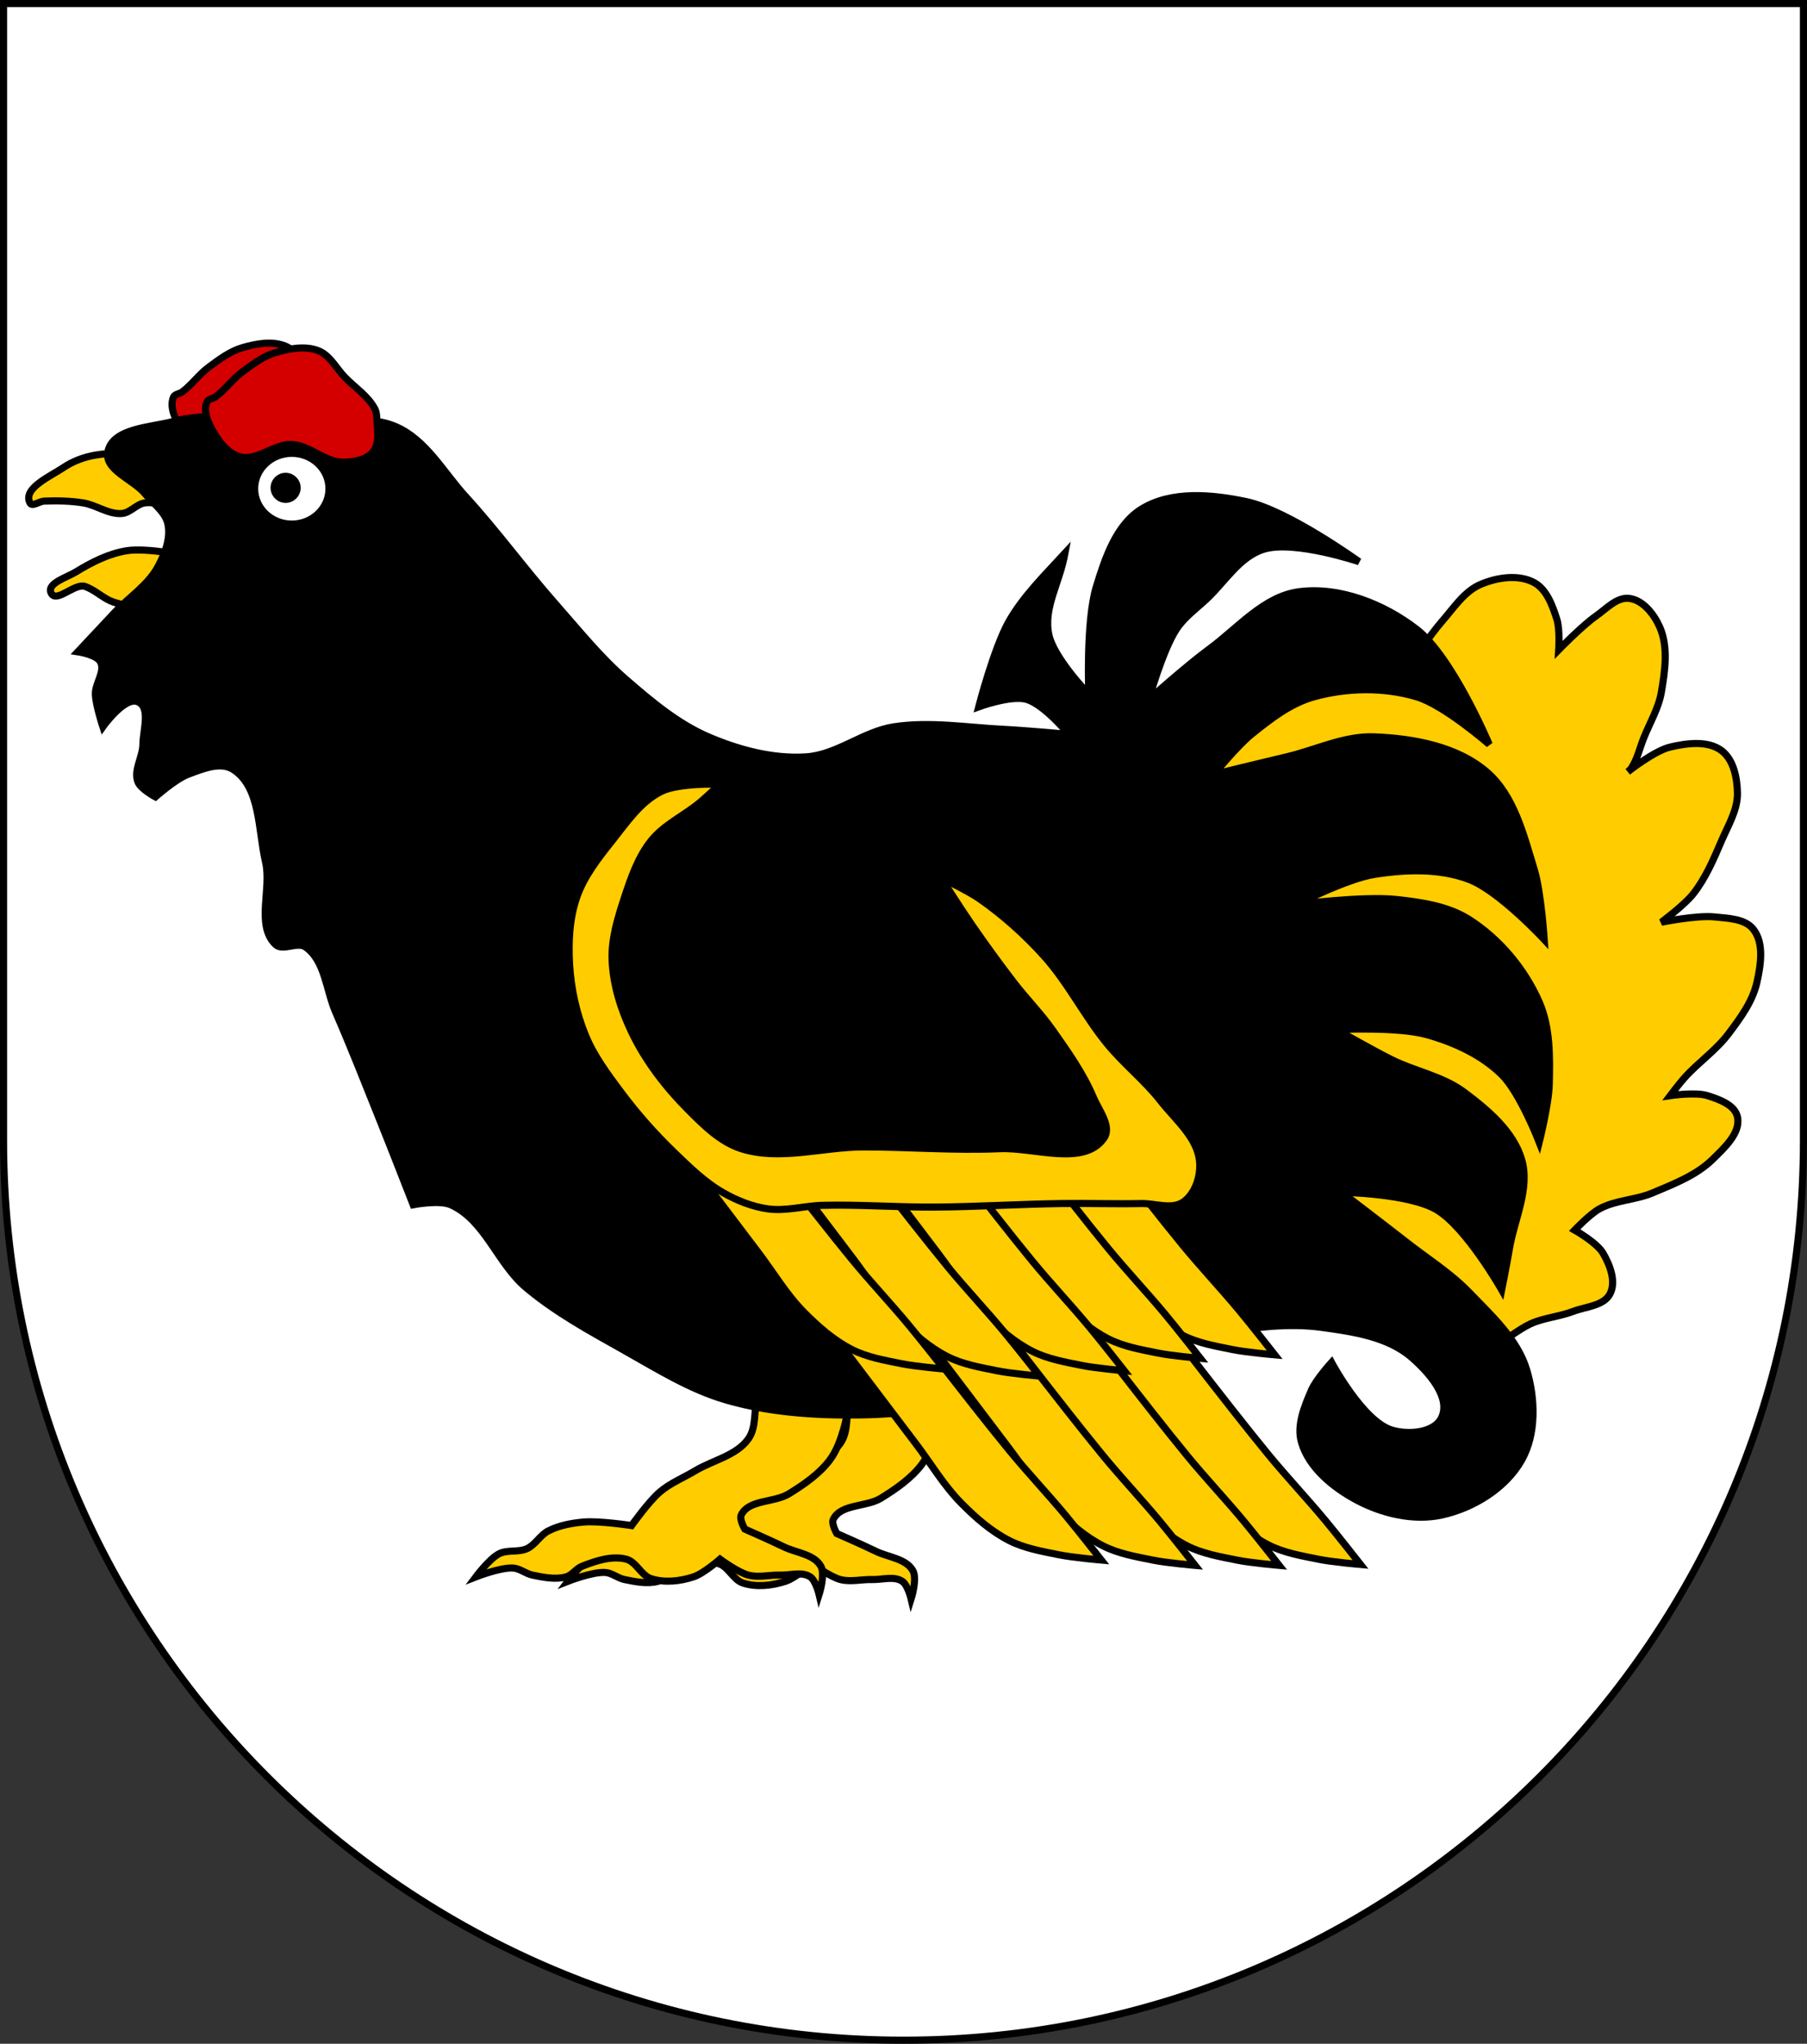
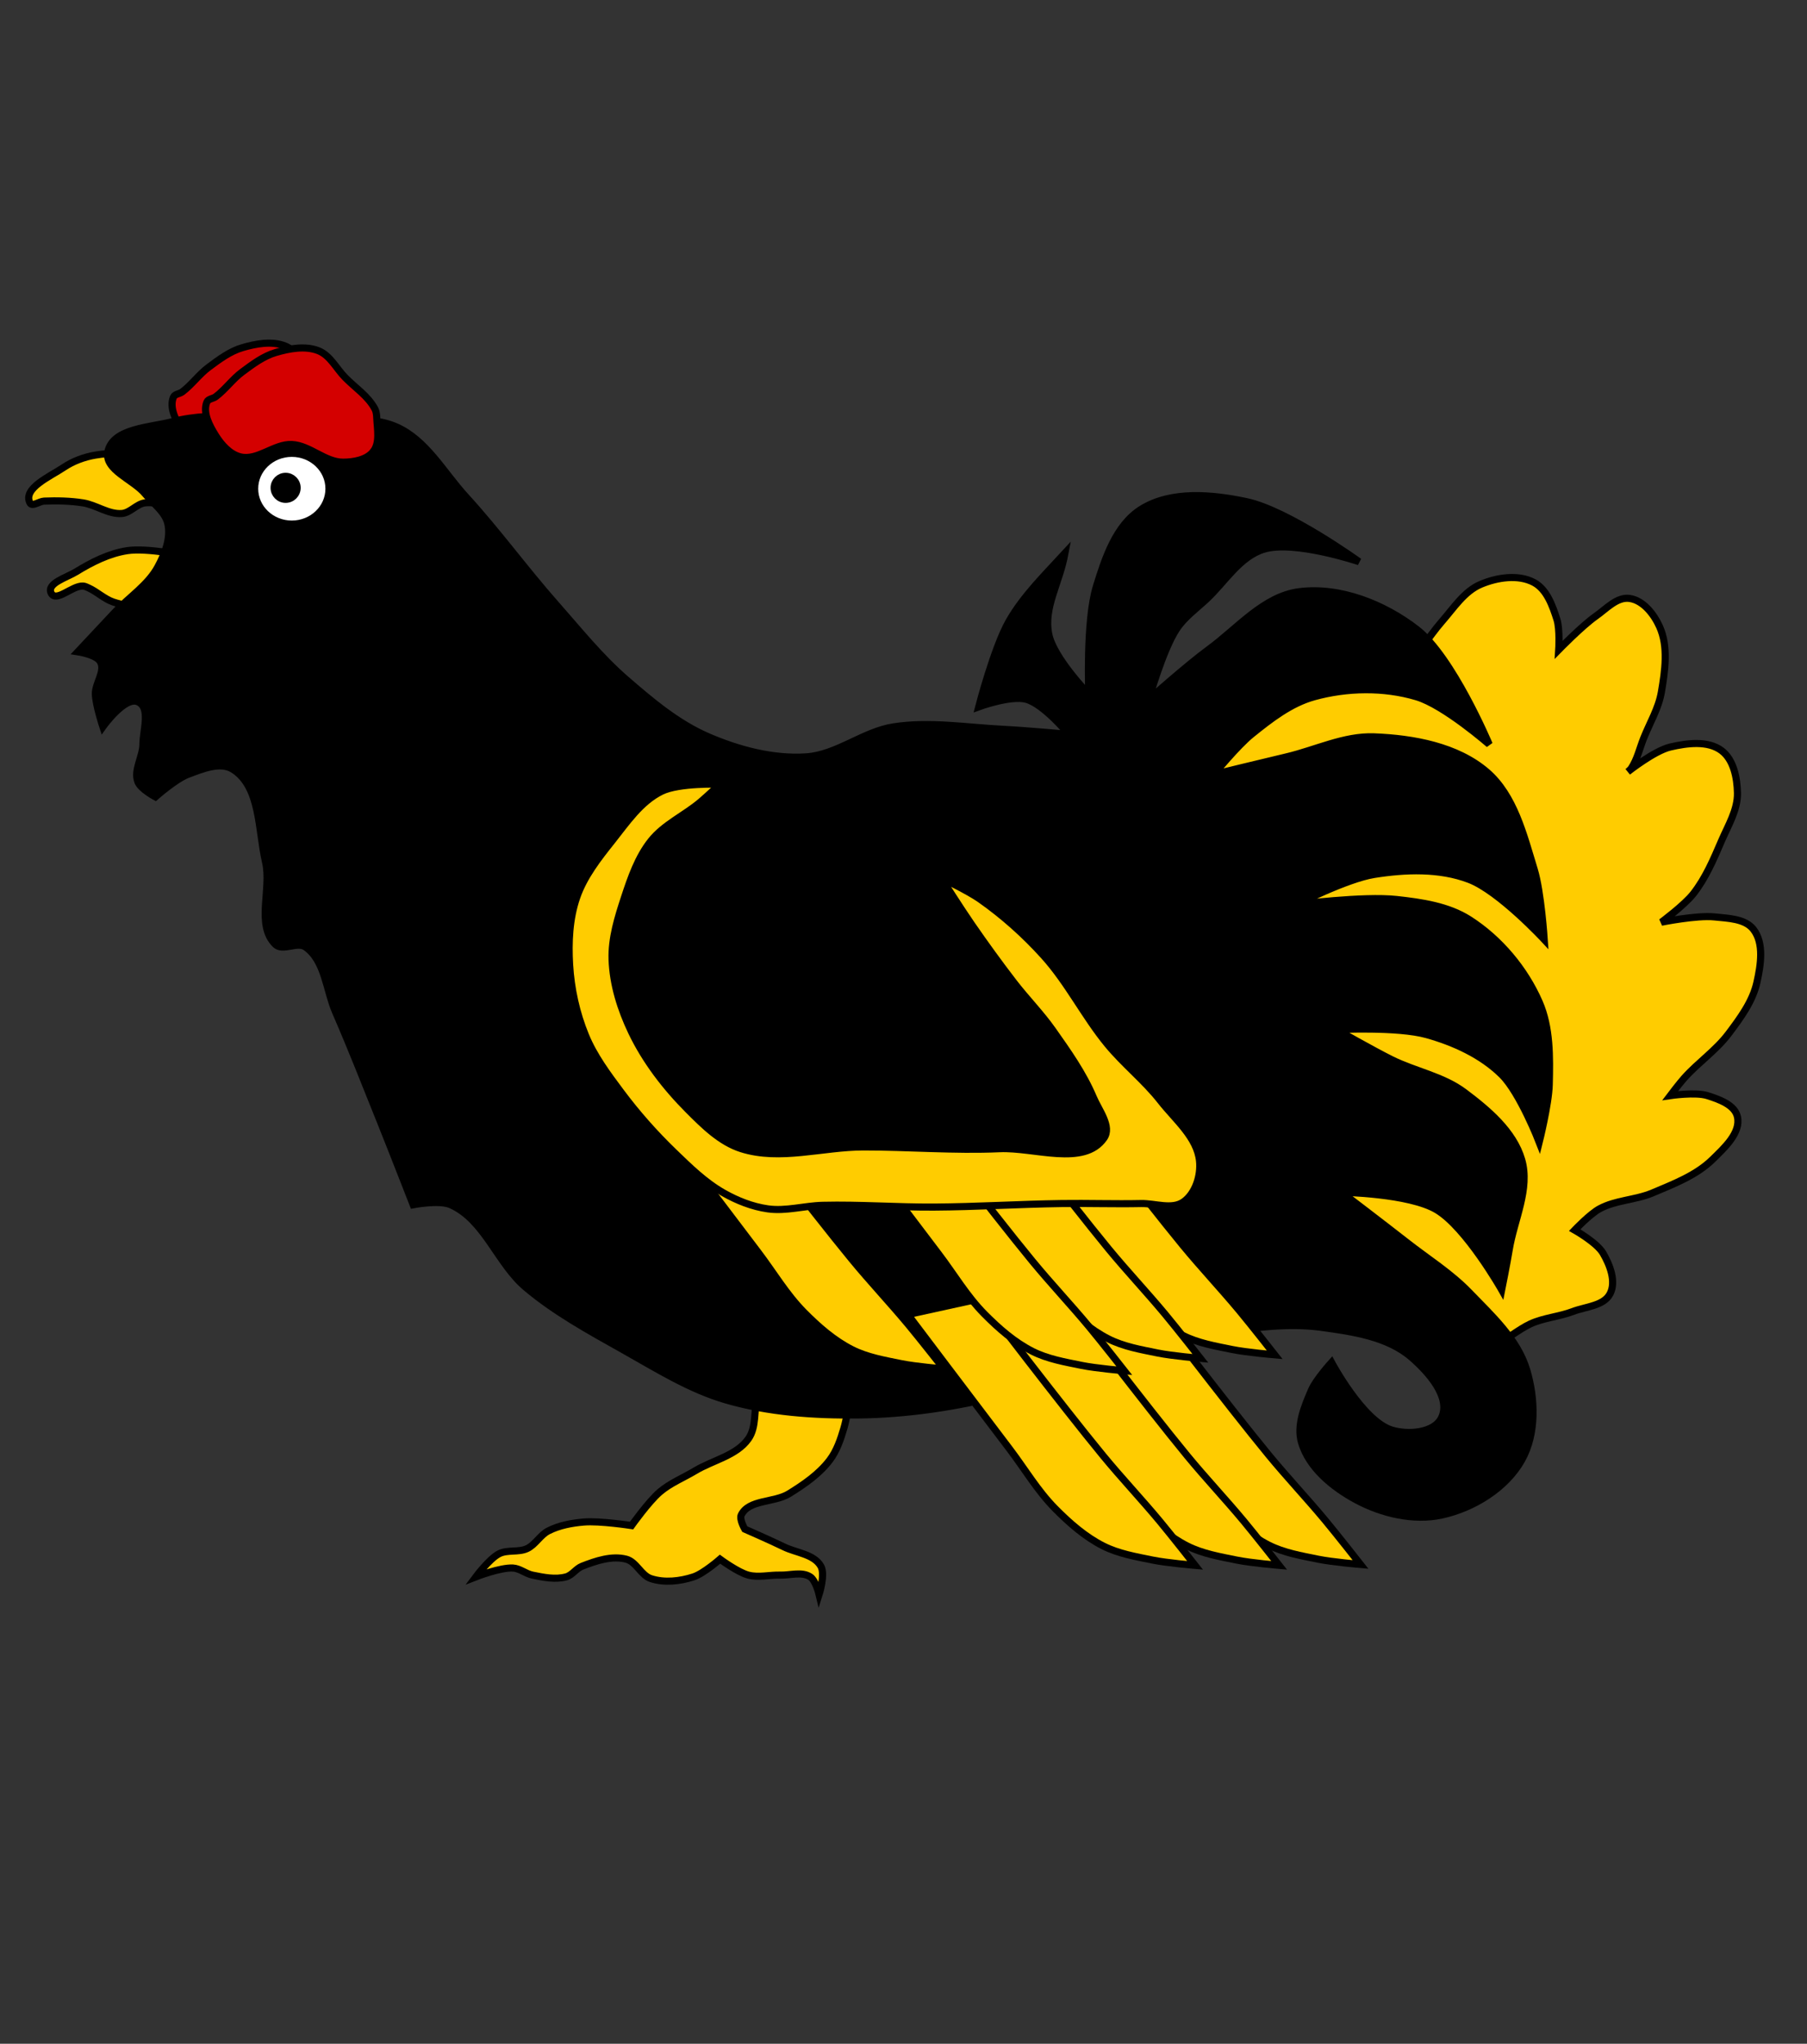
<svg xmlns="http://www.w3.org/2000/svg" xmlns:ns1="http://www.inkscape.org/namespaces/inkscape" xmlns:ns2="http://sodipodi.sourceforge.net/DTD/sodipodi-0.dtd" width="763" height="863" id="svg2" version="1.1" ns1:version="0.47 r22583" ns2:docname="Wappen_Grafschaft_Perricum.svg">
  <rect width="100%" height="100%" fill="#333333" stroke="none" />
  <defs id="defs4">
    <ns1:perspective ns2:type="inkscape:persp3d" ns1:vp_x="0 : 526.18109 : 1" ns1:vp_y="0 : 1000 : 0" ns1:vp_z="744.09448 : 526.18109 : 1" ns1:persp3d-origin="372.04724 : 350.78739 : 1" id="perspective10" />
    <ns1:perspective id="perspective2828" ns1:persp3d-origin="0.5 : 0.33333333 : 1" ns1:vp_z="1 : 0.5 : 1" ns1:vp_y="0 : 1000 : 0" ns1:vp_x="0 : 0.5 : 1" ns2:type="inkscape:persp3d" />
    <ns1:perspective id="perspective2828-7" ns1:persp3d-origin="0.5 : 0.33333333 : 1" ns1:vp_z="1 : 0.5 : 1" ns1:vp_y="0 : 1000 : 0" ns1:vp_x="0 : 0.5 : 1" ns2:type="inkscape:persp3d" />
    <ns1:perspective id="perspective3640" ns1:persp3d-origin="0.5 : 0.33333333 : 1" ns1:vp_z="1 : 0.5 : 1" ns1:vp_y="0 : 1000 : 0" ns1:vp_x="0 : 0.5 : 1" ns2:type="inkscape:persp3d" />
    <ns1:perspective id="perspective3670" ns1:persp3d-origin="0.5 : 0.33333333 : 1" ns1:vp_z="1 : 0.5 : 1" ns1:vp_y="0 : 1000 : 0" ns1:vp_x="0 : 0.5 : 1" ns2:type="inkscape:persp3d" />
    <ns1:perspective id="perspective3693" ns1:persp3d-origin="0.5 : 0.33333333 : 1" ns1:vp_z="1 : 0.5 : 1" ns1:vp_y="0 : 1000 : 0" ns1:vp_x="0 : 0.5 : 1" ns2:type="inkscape:persp3d" />
    <ns1:perspective id="perspective3720" ns1:persp3d-origin="0.5 : 0.33333333 : 1" ns1:vp_z="1 : 0.5 : 1" ns1:vp_y="0 : 1000 : 0" ns1:vp_x="0 : 0.5 : 1" ns2:type="inkscape:persp3d" />
    <ns1:perspective id="perspective3747" ns1:persp3d-origin="0.5 : 0.33333333 : 1" ns1:vp_z="1 : 0.5 : 1" ns1:vp_y="0 : 1000 : 0" ns1:vp_x="0 : 0.5 : 1" ns2:type="inkscape:persp3d" />
    <ns1:perspective id="perspective3763" ns1:persp3d-origin="0.5 : 0.33333333 : 1" ns1:vp_z="1 : 0.5 : 1" ns1:vp_y="0 : 1000 : 0" ns1:vp_x="0 : 0.5 : 1" ns2:type="inkscape:persp3d" />
    <ns1:perspective id="perspective3792" ns1:persp3d-origin="0.5 : 0.33333333 : 1" ns1:vp_z="1 : 0.5 : 1" ns1:vp_y="0 : 1000 : 0" ns1:vp_x="0 : 0.5 : 1" ns2:type="inkscape:persp3d" />
    <ns1:perspective id="perspective3814" ns1:persp3d-origin="0.5 : 0.33333333 : 1" ns1:vp_z="1 : 0.5 : 1" ns1:vp_y="0 : 1000 : 0" ns1:vp_x="0 : 0.5 : 1" ns2:type="inkscape:persp3d" />
    <ns1:perspective id="perspective3841" ns1:persp3d-origin="0.5 : 0.33333333 : 1" ns1:vp_z="1 : 0.5 : 1" ns1:vp_y="0 : 1000 : 0" ns1:vp_x="0 : 0.5 : 1" ns2:type="inkscape:persp3d" />
    <ns1:perspective id="perspective3841-5" ns1:persp3d-origin="0.5 : 0.33333333 : 1" ns1:vp_z="1 : 0.5 : 1" ns1:vp_y="0 : 1000 : 0" ns1:vp_x="0 : 0.5 : 1" ns2:type="inkscape:persp3d" />
    <ns1:perspective id="perspective3872" ns1:persp3d-origin="0.5 : 0.33333333 : 1" ns1:vp_z="1 : 0.5 : 1" ns1:vp_y="0 : 1000 : 0" ns1:vp_x="0 : 0.5 : 1" ns2:type="inkscape:persp3d" />
    <ns1:perspective id="perspective3898" ns1:persp3d-origin="0.5 : 0.33333333 : 1" ns1:vp_z="1 : 0.5 : 1" ns1:vp_y="0 : 1000 : 0" ns1:vp_x="0 : 0.5 : 1" ns2:type="inkscape:persp3d" />
    <ns1:perspective id="perspective3920" ns1:persp3d-origin="0.5 : 0.33333333 : 1" ns1:vp_z="1 : 0.5 : 1" ns1:vp_y="0 : 1000 : 0" ns1:vp_x="0 : 0.5 : 1" ns2:type="inkscape:persp3d" />
    <ns1:perspective id="perspective2860" ns1:persp3d-origin="0.5 : 0.33333333 : 1" ns1:vp_z="1 : 0.5 : 1" ns1:vp_y="0 : 1000 : 0" ns1:vp_x="0 : 0.5 : 1" ns2:type="inkscape:persp3d" />
    <ns1:perspective id="perspective3672" ns1:persp3d-origin="0.5 : 0.33333333 : 1" ns1:vp_z="1 : 0.5 : 1" ns1:vp_y="0 : 1000 : 0" ns1:vp_x="0 : 0.5 : 1" ns2:type="inkscape:persp3d" />
    <ns1:perspective id="perspective3695" ns1:persp3d-origin="0.5 : 0.33333333 : 1" ns1:vp_z="1 : 0.5 : 1" ns1:vp_y="0 : 1000 : 0" ns1:vp_x="0 : 0.5 : 1" ns2:type="inkscape:persp3d" />
    <ns1:perspective id="perspective3261" ns1:persp3d-origin="0.5 : 0.33333333 : 1" ns1:vp_z="1 : 0.5 : 1" ns1:vp_y="0 : 1000 : 0" ns1:vp_x="0 : 0.5 : 1" ns2:type="inkscape:persp3d" />
    <ns1:perspective id="perspective2828-1" ns1:persp3d-origin="0.5 : 0.33333333 : 1" ns1:vp_z="1 : 0.5 : 1" ns1:vp_y="0 : 1000 : 0" ns1:vp_x="0 : 0.5 : 1" ns2:type="inkscape:persp3d" />
    <ns1:perspective id="perspective3652" ns1:persp3d-origin="0.5 : 0.33333333 : 1" ns1:vp_z="1 : 0.5 : 1" ns1:vp_y="0 : 1000 : 0" ns1:vp_x="0 : 0.5 : 1" ns2:type="inkscape:persp3d" />
    <ns1:perspective id="perspective3652-2" ns1:persp3d-origin="0.5 : 0.33333333 : 1" ns1:vp_z="1 : 0.5 : 1" ns1:vp_y="0 : 1000 : 0" ns1:vp_x="0 : 0.5 : 1" ns2:type="inkscape:persp3d" />
    <ns1:perspective id="perspective3652-5" ns1:persp3d-origin="0.5 : 0.33333333 : 1" ns1:vp_z="1 : 0.5 : 1" ns1:vp_y="0 : 1000 : 0" ns1:vp_x="0 : 0.5 : 1" ns2:type="inkscape:persp3d" />
    <ns1:perspective id="perspective3727" ns1:persp3d-origin="0.5 : 0.33333333 : 1" ns1:vp_z="1 : 0.5 : 1" ns1:vp_y="0 : 1000 : 0" ns1:vp_x="0 : 0.5 : 1" ns2:type="inkscape:persp3d" />
    <ns1:perspective id="perspective3843" ns1:persp3d-origin="0.5 : 0.33333333 : 1" ns1:vp_z="1 : 0.5 : 1" ns1:vp_y="0 : 1000 : 0" ns1:vp_x="0 : 0.5 : 1" ns2:type="inkscape:persp3d" />
    <ns1:perspective id="perspective3970" ns1:persp3d-origin="0.5 : 0.33333333 : 1" ns1:vp_z="1 : 0.5 : 1" ns1:vp_y="0 : 1000 : 0" ns1:vp_x="0 : 0.5 : 1" ns2:type="inkscape:persp3d" />
    <ns1:perspective id="perspective4007" ns1:persp3d-origin="0.5 : 0.33333333 : 1" ns1:vp_z="1 : 0.5 : 1" ns1:vp_y="0 : 1000 : 0" ns1:vp_x="0 : 0.5 : 1" ns2:type="inkscape:persp3d" />
    <ns1:perspective id="perspective4062" ns1:persp3d-origin="0.5 : 0.33333333 : 1" ns1:vp_z="1 : 0.5 : 1" ns1:vp_y="0 : 1000 : 0" ns1:vp_x="0 : 0.5 : 1" ns2:type="inkscape:persp3d" />
    <ns1:perspective id="perspective4153" ns1:persp3d-origin="0.5 : 0.33333333 : 1" ns1:vp_z="1 : 0.5 : 1" ns1:vp_y="0 : 1000 : 0" ns1:vp_x="0 : 0.5 : 1" ns2:type="inkscape:persp3d" />
    <ns1:perspective id="perspective4316" ns1:persp3d-origin="0.5 : 0.33333333 : 1" ns1:vp_z="1 : 0.5 : 1" ns1:vp_y="0 : 1000 : 0" ns1:vp_x="0 : 0.5 : 1" ns2:type="inkscape:persp3d" />
    <ns1:perspective id="perspective4316-9" ns1:persp3d-origin="0.5 : 0.33333333 : 1" ns1:vp_z="1 : 0.5 : 1" ns1:vp_y="0 : 1000 : 0" ns1:vp_x="0 : 0.5 : 1" ns2:type="inkscape:persp3d" />
    <ns1:perspective id="perspective3098" ns1:persp3d-origin="0.5 : 0.33333333 : 1" ns1:vp_z="1 : 0.5 : 1" ns1:vp_y="0 : 1000 : 0" ns1:vp_x="0 : 0.5 : 1" ns2:type="inkscape:persp3d" />
    <ns1:perspective id="perspective3122" ns1:persp3d-origin="0.5 : 0.33333333 : 1" ns1:vp_z="1 : 0.5 : 1" ns1:vp_y="0 : 1000 : 0" ns1:vp_x="0 : 0.5 : 1" ns2:type="inkscape:persp3d" />
    <ns1:perspective id="perspective3146" ns1:persp3d-origin="0.5 : 0.33333333 : 1" ns1:vp_z="1 : 0.5 : 1" ns1:vp_y="0 : 1000 : 0" ns1:vp_x="0 : 0.5 : 1" ns2:type="inkscape:persp3d" />
    <ns1:perspective id="perspective3146-0" ns1:persp3d-origin="0.5 : 0.33333333 : 1" ns1:vp_z="1 : 0.5 : 1" ns1:vp_y="0 : 1000 : 0" ns1:vp_x="0 : 0.5 : 1" ns2:type="inkscape:persp3d" />
    <ns1:perspective id="perspective3177" ns1:persp3d-origin="0.5 : 0.33333333 : 1" ns1:vp_z="1 : 0.5 : 1" ns1:vp_y="0 : 1000 : 0" ns1:vp_x="0 : 0.5 : 1" ns2:type="inkscape:persp3d" />
    <ns1:perspective id="perspective3177-8" ns1:persp3d-origin="0.5 : 0.33333333 : 1" ns1:vp_z="1 : 0.5 : 1" ns1:vp_y="0 : 1000 : 0" ns1:vp_x="0 : 0.5 : 1" ns2:type="inkscape:persp3d" />
    <ns1:perspective id="perspective3208" ns1:persp3d-origin="0.5 : 0.33333333 : 1" ns1:vp_z="1 : 0.5 : 1" ns1:vp_y="0 : 1000 : 0" ns1:vp_x="0 : 0.5 : 1" ns2:type="inkscape:persp3d" />
    <ns1:perspective id="perspective3208-4" ns1:persp3d-origin="0.5 : 0.33333333 : 1" ns1:vp_z="1 : 0.5 : 1" ns1:vp_y="0 : 1000 : 0" ns1:vp_x="0 : 0.5 : 1" ns2:type="inkscape:persp3d" />
    <ns1:perspective id="perspective3208-5" ns1:persp3d-origin="0.5 : 0.33333333 : 1" ns1:vp_z="1 : 0.5 : 1" ns1:vp_y="0 : 1000 : 0" ns1:vp_x="0 : 0.5 : 1" ns2:type="inkscape:persp3d" />
    <ns1:perspective id="perspective3706" ns1:persp3d-origin="0.5 : 0.33333333 : 1" ns1:vp_z="1 : 0.5 : 1" ns1:vp_y="0 : 1000 : 0" ns1:vp_x="0 : 0.5 : 1" ns2:type="inkscape:persp3d" />
    <ns1:perspective id="perspective3728" ns1:persp3d-origin="0.5 : 0.33333333 : 1" ns1:vp_z="1 : 0.5 : 1" ns1:vp_y="0 : 1000 : 0" ns1:vp_x="0 : 0.5 : 1" ns2:type="inkscape:persp3d" />
    <ns1:perspective id="perspective3750" ns1:persp3d-origin="0.5 : 0.33333333 : 1" ns1:vp_z="1 : 0.5 : 1" ns1:vp_y="0 : 1000 : 0" ns1:vp_x="0 : 0.5 : 1" ns2:type="inkscape:persp3d" />
    <ns1:perspective id="perspective3778" ns1:persp3d-origin="0.5 : 0.33333333 : 1" ns1:vp_z="1 : 0.5 : 1" ns1:vp_y="0 : 1000 : 0" ns1:vp_x="0 : 0.5 : 1" ns2:type="inkscape:persp3d" />
    <ns1:perspective id="perspective3800" ns1:persp3d-origin="0.5 : 0.33333333 : 1" ns1:vp_z="1 : 0.5 : 1" ns1:vp_y="0 : 1000 : 0" ns1:vp_x="0 : 0.5 : 1" ns2:type="inkscape:persp3d" />
    <ns1:perspective id="perspective3837" ns1:persp3d-origin="0.5 : 0.33333333 : 1" ns1:vp_z="1 : 0.5 : 1" ns1:vp_y="0 : 1000 : 0" ns1:vp_x="0 : 0.5 : 1" ns2:type="inkscape:persp3d" />
    <ns1:perspective id="perspective3904" ns1:persp3d-origin="0.5 : 0.33333333 : 1" ns1:vp_z="1 : 0.5 : 1" ns1:vp_y="0 : 1000 : 0" ns1:vp_x="0 : 0.5 : 1" ns2:type="inkscape:persp3d" />
    <ns1:perspective id="perspective3904-4" ns1:persp3d-origin="0.5 : 0.33333333 : 1" ns1:vp_z="1 : 0.5 : 1" ns1:vp_y="0 : 1000 : 0" ns1:vp_x="0 : 0.5 : 1" ns2:type="inkscape:persp3d" />
    <ns1:perspective id="perspective3904-3" ns1:persp3d-origin="0.5 : 0.33333333 : 1" ns1:vp_z="1 : 0.5 : 1" ns1:vp_y="0 : 1000 : 0" ns1:vp_x="0 : 0.5 : 1" ns2:type="inkscape:persp3d" />
    <ns1:perspective id="perspective3953" ns1:persp3d-origin="0.5 : 0.33333333 : 1" ns1:vp_z="1 : 0.5 : 1" ns1:vp_y="0 : 1000 : 0" ns1:vp_x="0 : 0.5 : 1" ns2:type="inkscape:persp3d" />
    <ns1:perspective id="perspective3975" ns1:persp3d-origin="0.5 : 0.33333333 : 1" ns1:vp_z="1 : 0.5 : 1" ns1:vp_y="0 : 1000 : 0" ns1:vp_x="0 : 0.5 : 1" ns2:type="inkscape:persp3d" />
    <ns1:perspective id="perspective3975-8" ns1:persp3d-origin="0.5 : 0.33333333 : 1" ns1:vp_z="1 : 0.5 : 1" ns1:vp_y="0 : 1000 : 0" ns1:vp_x="0 : 0.5 : 1" ns2:type="inkscape:persp3d" />
    <ns1:perspective id="perspective3975-7" ns1:persp3d-origin="0.5 : 0.33333333 : 1" ns1:vp_z="1 : 0.5 : 1" ns1:vp_y="0 : 1000 : 0" ns1:vp_x="0 : 0.5 : 1" ns2:type="inkscape:persp3d" />
    <ns1:perspective id="perspective2858" ns1:persp3d-origin="0.5 : 0.33333333 : 1" ns1:vp_z="1 : 0.5 : 1" ns1:vp_y="0 : 1000 : 0" ns1:vp_x="0 : 0.5 : 1" ns2:type="inkscape:persp3d" />
    <ns1:perspective id="perspective4105" ns1:persp3d-origin="0.5 : 0.33333333 : 1" ns1:vp_z="1 : 0.5 : 1" ns1:vp_y="0 : 1000 : 0" ns1:vp_x="0 : 0.5 : 1" ns2:type="inkscape:persp3d" />
    <ns1:perspective id="perspective4123" ns1:persp3d-origin="0.5 : 0.33333333 : 1" ns1:vp_z="1 : 0.5 : 1" ns1:vp_y="0 : 1000 : 0" ns1:vp_x="0 : 0.5 : 1" ns2:type="inkscape:persp3d" />
    <ns1:perspective id="perspective4137" ns1:persp3d-origin="0.5 : 0.33333333 : 1" ns1:vp_z="1 : 0.5 : 1" ns1:vp_y="0 : 1000 : 0" ns1:vp_x="0 : 0.5 : 1" ns2:type="inkscape:persp3d" />
    <ns1:perspective id="perspective4151" ns1:persp3d-origin="0.5 : 0.33333333 : 1" ns1:vp_z="1 : 0.5 : 1" ns1:vp_y="0 : 1000 : 0" ns1:vp_x="0 : 0.5 : 1" ns2:type="inkscape:persp3d" />
    <ns1:perspective id="perspective4165" ns1:persp3d-origin="0.5 : 0.33333333 : 1" ns1:vp_z="1 : 0.5 : 1" ns1:vp_y="0 : 1000 : 0" ns1:vp_x="0 : 0.5 : 1" ns2:type="inkscape:persp3d" />
    <ns1:perspective id="perspective4904" ns1:persp3d-origin="0.5 : 0.33333333 : 1" ns1:vp_z="1 : 0.5 : 1" ns1:vp_y="0 : 1000 : 0" ns1:vp_x="0 : 0.5 : 1" ns2:type="inkscape:persp3d" />
    <filter id="filter3021-3" ns1:label="Specular light" ns1:menu="ABCs" ns1:menu-tooltip="Basic specular bevel to use for building textures" color-interpolation-filters="sRGB">
      <feGaussianBlur id="feGaussianBlur3023-4" result="result0" in="SourceAlpha" stdDeviation="6" />
      <feSpecularLighting id="feSpecularLighting3025-4" specularExponent="25" specularConstant="1" surfaceScale="10" lighting-color="#ffffff" result="result1" in="result0">
        <feDistantLight id="feDistantLight3027-6" azimuth="235" elevation="45" />
      </feSpecularLighting>
      <feComposite k4="0" k1="0" id="feComposite3029-0" in2="result1" k3="1" k2="1" operator="arithmetic" result="result4" in="SourceGraphic" />
      <feComposite id="feComposite3031-6" in2="SourceAlpha" operator="in" result="result2" in="result4" />
    </filter>
    <filter id="filter3021" ns1:label="Specular light" ns1:menu="ABCs" ns1:menu-tooltip="Basic specular bevel to use for building textures" color-interpolation-filters="sRGB">
      <feGaussianBlur id="feGaussianBlur3023" result="result0" in="SourceAlpha" stdDeviation="6" />
      <feSpecularLighting id="feSpecularLighting3025" specularExponent="25" specularConstant="1" surfaceScale="10" lighting-color="#ffffff" result="result1" in="result0">
        <feDistantLight id="feDistantLight3027" azimuth="235" elevation="45" />
      </feSpecularLighting>
      <feComposite k4="0" k1="0" id="feComposite3029" in2="result1" k3="1" k2="1" operator="arithmetic" result="result4" in="SourceGraphic" />
      <feComposite id="feComposite3031" in2="SourceAlpha" operator="in" result="result2" in="result4" />
    </filter>
    <filter id="filter2820-0" ns1:label="Specular light" ns1:menu="ABCs" ns1:menu-tooltip="Basic specular bevel to use for building textures" color-interpolation-filters="sRGB">
      <feGaussianBlur id="feGaussianBlur2822-9" result="result0" in="SourceAlpha" stdDeviation="6" />
      <feSpecularLighting id="feSpecularLighting2824-00" specularExponent="25" specularConstant="1" surfaceScale="10" lighting-color="#ffffff" result="result1" in="result0">
        <feDistantLight id="feDistantLight2826-61" azimuth="235" elevation="45" />
      </feSpecularLighting>
      <feComposite k4="0" k1="0" id="feComposite2828-3" in2="result1" k3="1" k2="1" operator="arithmetic" result="result4" in="SourceGraphic" />
      <feComposite id="feComposite2830-8" in2="SourceAlpha" operator="in" result="result2" in="result4" />
    </filter>
    <filter id="filter2820-8" ns1:label="Specular light" ns1:menu="ABCs" ns1:menu-tooltip="Basic specular bevel to use for building textures" color-interpolation-filters="sRGB">
      <feGaussianBlur id="feGaussianBlur2822-65" result="result0" in="SourceAlpha" stdDeviation="6" />
      <feSpecularLighting id="feSpecularLighting2824-0" specularExponent="25" specularConstant="1" surfaceScale="10" lighting-color="#ffffff" result="result1" in="result0">
        <feDistantLight id="feDistantLight2826-28" azimuth="235" elevation="45" />
      </feSpecularLighting>
      <feComposite k4="0" k1="0" id="feComposite2828-60" in2="result1" k3="1" k2="1" operator="arithmetic" result="result4" in="SourceGraphic" />
      <feComposite id="feComposite2830-24" in2="SourceAlpha" operator="in" result="result2" in="result4" />
    </filter>
    <filter id="filter2820-3" ns1:label="Specular light" ns1:menu="ABCs" ns1:menu-tooltip="Basic specular bevel to use for building textures" color-interpolation-filters="sRGB">
      <feGaussianBlur id="feGaussianBlur2822-8" result="result0" in="SourceAlpha" stdDeviation="6" />
      <feSpecularLighting id="feSpecularLighting2824-74" specularExponent="25" specularConstant="1" surfaceScale="10" lighting-color="#ffffff" result="result1" in="result0">
        <feDistantLight id="feDistantLight2826-2" azimuth="235" elevation="45" />
      </feSpecularLighting>
      <feComposite k4="0" k1="0" id="feComposite2828-7" in2="result1" k3="1" k2="1" operator="arithmetic" result="result4" in="SourceGraphic" />
      <feComposite id="feComposite2830-79" in2="SourceAlpha" operator="in" result="result2" in="result4" />
    </filter>
    <filter id="filter2820-9" ns1:label="Specular light" ns1:menu="ABCs" ns1:menu-tooltip="Basic specular bevel to use for building textures" color-interpolation-filters="sRGB">
      <feGaussianBlur id="feGaussianBlur2822-5" result="result0" in="SourceAlpha" stdDeviation="6" />
      <feSpecularLighting id="feSpecularLighting2824-43" specularExponent="25" specularConstant="1" surfaceScale="10" lighting-color="#ffffff" result="result1" in="result0">
        <feDistantLight id="feDistantLight2826-1" azimuth="235" elevation="45" />
      </feSpecularLighting>
      <feComposite k4="0" k1="0" id="feComposite2828-2" in2="result1" k3="1" k2="1" operator="arithmetic" result="result4" in="SourceGraphic" />
      <feComposite id="feComposite2830-3" in2="SourceAlpha" operator="in" result="result2" in="result4" />
    </filter>
    <filter id="filter2820-21" ns1:label="Specular light" ns1:menu="ABCs" ns1:menu-tooltip="Basic specular bevel to use for building textures" color-interpolation-filters="sRGB">
      <feGaussianBlur id="feGaussianBlur2822-6" result="result0" in="SourceAlpha" stdDeviation="6" />
      <feSpecularLighting id="feSpecularLighting2824-8" specularExponent="25" specularConstant="1" surfaceScale="10" lighting-color="#ffffff" result="result1" in="result0">
        <feDistantLight id="feDistantLight2826-57" azimuth="235" elevation="45" />
      </feSpecularLighting>
      <feComposite k4="0" k1="0" id="feComposite2828-6" in2="result1" k3="1" k2="1" operator="arithmetic" result="result4" in="SourceGraphic" />
      <feComposite id="feComposite2830-1" in2="SourceAlpha" operator="in" result="result2" in="result4" />
    </filter>
    <filter id="filter2820-5" ns1:label="Specular light" ns1:menu="ABCs" ns1:menu-tooltip="Basic specular bevel to use for building textures" color-interpolation-filters="sRGB">
      <feGaussianBlur id="feGaussianBlur2822-2" result="result0" in="SourceAlpha" stdDeviation="6" />
      <feSpecularLighting id="feSpecularLighting2824-7" specularExponent="25" specularConstant="1" surfaceScale="10" lighting-color="#ffffff" result="result1" in="result0">
        <feDistantLight id="feDistantLight2826-6" azimuth="235" elevation="45" />
      </feSpecularLighting>
      <feComposite k4="0" k1="0" id="feComposite2828-14" in2="result1" k3="1" k2="1" operator="arithmetic" result="result4" in="SourceGraphic" />
      <feComposite id="feComposite2830-2" in2="SourceAlpha" operator="in" result="result2" in="result4" />
    </filter>
    <filter id="filter2820-2" ns1:label="Specular light" ns1:menu="ABCs" ns1:menu-tooltip="Basic specular bevel to use for building textures" color-interpolation-filters="sRGB">
      <feGaussianBlur id="feGaussianBlur2822-4" result="result0" in="SourceAlpha" stdDeviation="6" />
      <feSpecularLighting id="feSpecularLighting2824-5" specularExponent="25" specularConstant="1" surfaceScale="10" lighting-color="#ffffff" result="result1" in="result0">
        <feDistantLight id="feDistantLight2826-5" azimuth="235" elevation="45" />
      </feSpecularLighting>
      <feComposite k4="0" k1="0" id="feComposite2828-1" in2="result1" k3="1" k2="1" operator="arithmetic" result="result4" in="SourceGraphic" />
      <feComposite id="feComposite2830-7" in2="SourceAlpha" operator="in" result="result2" in="result4" />
    </filter>
    <filter id="filter2820-1" ns1:label="Specular light" ns1:menu="ABCs" ns1:menu-tooltip="Basic specular bevel to use for building textures" color-interpolation-filters="sRGB">
      <feGaussianBlur id="feGaussianBlur2822-7" result="result0" in="SourceAlpha" stdDeviation="6" />
      <feSpecularLighting id="feSpecularLighting2824-4" specularExponent="25" specularConstant="1" surfaceScale="10" lighting-color="#ffffff" result="result1" in="result0">
        <feDistantLight id="feDistantLight2826-0" azimuth="235" elevation="45" />
      </feSpecularLighting>
      <feComposite k4="0" k1="0" id="feComposite2828-9" in2="result1" k3="1" k2="1" operator="arithmetic" result="result4" in="SourceGraphic" />
      <feComposite id="feComposite2830-4" in2="SourceAlpha" operator="in" result="result2" in="result4" />
    </filter>
    <filter id="filter2820" ns1:label="Specular light" ns1:menu="ABCs" ns1:menu-tooltip="Basic specular bevel to use for building textures" color-interpolation-filters="sRGB">
      <feGaussianBlur id="feGaussianBlur2822" result="result0" in="SourceAlpha" stdDeviation="6" />
      <feSpecularLighting id="feSpecularLighting2824" specularExponent="25" specularConstant="1" surfaceScale="10" lighting-color="#ffffff" result="result1" in="result0">
        <feDistantLight id="feDistantLight2826" azimuth="235" elevation="45" />
      </feSpecularLighting>
      <feComposite k4="0" k1="0" id="feComposite2828" in2="result1" k3="1" k2="1" operator="arithmetic" result="result4" in="SourceGraphic" />
      <feComposite id="feComposite2830" in2="SourceAlpha" operator="in" result="result2" in="result4" />
    </filter>
    <filter id="filter3075" ns1:label="Specular light" ns1:menu="ABCs" ns1:menu-tooltip="Basic specular bevel to use for building textures" color-interpolation-filters="sRGB">
      <feGaussianBlur id="feGaussianBlur3077" result="result0" in="SourceAlpha" stdDeviation="6" />
      <feSpecularLighting id="feSpecularLighting3079" specularExponent="25" specularConstant="1" surfaceScale="10" lighting-color="#ffffff" result="result1" in="result0">
        <feDistantLight id="feDistantLight3081" azimuth="235" elevation="45" />
      </feSpecularLighting>
      <feComposite k4="0" k1="0" id="feComposite3083" in2="result1" k3="1" k2="1" operator="arithmetic" result="result4" in="SourceGraphic" />
      <feComposite id="feComposite3085" in2="SourceAlpha" operator="in" result="result2" in="result4" />
    </filter>
    <filter id="filter3091" ns1:label="Specular light" ns1:menu="ABCs" ns1:menu-tooltip="Basic specular bevel to use for building textures" color-interpolation-filters="sRGB">
      <feGaussianBlur id="feGaussianBlur3093" result="result0" in="SourceAlpha" stdDeviation="6" />
      <feSpecularLighting id="feSpecularLighting3095" specularExponent="25" specularConstant="1" surfaceScale="10" lighting-color="#ffffff" result="result1" in="result0">
        <feDistantLight id="feDistantLight3097" azimuth="235" elevation="45" />
      </feSpecularLighting>
      <feComposite k4="0" k1="0" id="feComposite3099" in2="result1" k3="1" k2="1" operator="arithmetic" result="result4" in="SourceGraphic" />
      <feComposite id="feComposite3101" in2="SourceAlpha" operator="in" result="result2" in="result4" />
    </filter>
    <ns1:perspective id="perspective3044" ns1:persp3d-origin="0.5 : 0.33333333 : 1" ns1:vp_z="1 : 0.5 : 1" ns1:vp_y="0 : 1000 : 0" ns1:vp_x="0 : 0.5 : 1" ns2:type="inkscape:persp3d" />
    <ns1:perspective id="perspective3075" ns1:persp3d-origin="0.5 : 0.33333333 : 1" ns1:vp_z="1 : 0.5 : 1" ns1:vp_y="0 : 1000 : 0" ns1:vp_x="0 : 0.5 : 1" ns2:type="inkscape:persp3d" />
    <ns1:perspective id="perspective2880" ns1:persp3d-origin="0.5 : 0.33333333 : 1" ns1:vp_z="1 : 0.5 : 1" ns1:vp_y="0 : 1000 : 0" ns1:vp_x="0 : 0.5 : 1" ns2:type="inkscape:persp3d" />
    <ns1:perspective id="perspective2880-1" ns1:persp3d-origin="0.5 : 0.33333333 : 1" ns1:vp_z="1 : 0.5 : 1" ns1:vp_y="0 : 1000 : 0" ns1:vp_x="0 : 0.5 : 1" ns2:type="inkscape:persp3d" />
    <ns1:perspective id="perspective3293" ns1:persp3d-origin="0.5 : 0.33333333 : 1" ns1:vp_z="1 : 0.5 : 1" ns1:vp_y="0 : 1000 : 0" ns1:vp_x="0 : 0.5 : 1" ns2:type="inkscape:persp3d" />
    <ns1:perspective id="perspective3315" ns1:persp3d-origin="0.5 : 0.33333333 : 1" ns1:vp_z="1 : 0.5 : 1" ns1:vp_y="0 : 1000 : 0" ns1:vp_x="0 : 0.5 : 1" ns2:type="inkscape:persp3d" />
    <ns1:perspective id="perspective3315-4" ns1:persp3d-origin="0.5 : 0.33333333 : 1" ns1:vp_z="1 : 0.5 : 1" ns1:vp_y="0 : 1000 : 0" ns1:vp_x="0 : 0.5 : 1" ns2:type="inkscape:persp3d" />
    <ns1:perspective id="perspective2970" ns1:persp3d-origin="0.5 : 0.33333333 : 1" ns1:vp_z="1 : 0.5 : 1" ns1:vp_y="0 : 1000 : 0" ns1:vp_x="0 : 0.5 : 1" ns2:type="inkscape:persp3d" />
    <ns1:perspective id="perspective2992" ns1:persp3d-origin="0.5 : 0.33333333 : 1" ns1:vp_z="1 : 0.5 : 1" ns1:vp_y="0 : 1000 : 0" ns1:vp_x="0 : 0.5 : 1" ns2:type="inkscape:persp3d" />
    <ns1:perspective id="perspective4137-1" ns1:persp3d-origin="0.5 : 0.33333333 : 1" ns1:vp_z="1 : 0.5 : 1" ns1:vp_y="0 : 1000 : 0" ns1:vp_x="0 : 0.5 : 1" ns2:type="inkscape:persp3d" />
    <ns1:perspective id="perspective3094" ns1:persp3d-origin="0.5 : 0.33333333 : 1" ns1:vp_z="1 : 0.5 : 1" ns1:vp_y="0 : 1000 : 0" ns1:vp_x="0 : 0.5 : 1" ns2:type="inkscape:persp3d" />
    <ns1:perspective id="perspective3116" ns1:persp3d-origin="0.5 : 0.33333333 : 1" ns1:vp_z="1 : 0.5 : 1" ns1:vp_y="0 : 1000 : 0" ns1:vp_x="0 : 0.5 : 1" ns2:type="inkscape:persp3d" />
    <ns1:perspective id="perspective3140" ns1:persp3d-origin="0.5 : 0.33333333 : 1" ns1:vp_z="1 : 0.5 : 1" ns1:vp_y="0 : 1000 : 0" ns1:vp_x="0 : 0.5 : 1" ns2:type="inkscape:persp3d" />
    <ns1:perspective id="perspective3935" ns1:persp3d-origin="0.5 : 0.33333333 : 1" ns1:vp_z="1 : 0.5 : 1" ns1:vp_y="0 : 1000 : 0" ns1:vp_x="0 : 0.5 : 1" ns2:type="inkscape:persp3d" />
    <ns1:perspective id="perspective4058" ns1:persp3d-origin="0.5 : 0.33333333 : 1" ns1:vp_z="1 : 0.5 : 1" ns1:vp_y="0 : 1000 : 0" ns1:vp_x="0 : 0.5 : 1" ns2:type="inkscape:persp3d" />
    <ns1:perspective id="perspective3195" ns1:persp3d-origin="0.5 : 0.33333333 : 1" ns1:vp_z="1 : 0.5 : 1" ns1:vp_y="0 : 1000 : 0" ns1:vp_x="0 : 0.5 : 1" ns2:type="inkscape:persp3d" />
    <ns1:perspective id="perspective3007" ns1:persp3d-origin="0.5 : 0.33333333 : 1" ns1:vp_z="1 : 0.5 : 1" ns1:vp_y="0 : 1000 : 0" ns1:vp_x="0 : 0.5 : 1" ns2:type="inkscape:persp3d" />
    <ns1:perspective id="perspective3783" ns1:persp3d-origin="0.5 : 0.33333333 : 1" ns1:vp_z="1 : 0.5 : 1" ns1:vp_y="0 : 1000 : 0" ns1:vp_x="0 : 0.5 : 1" ns2:type="inkscape:persp3d" />
  </defs>
  <ns2:namedview id="base" pagecolor="#ffffff" bordercolor="#666666" borderopacity="1.0" ns1:pageopacity="0.0" ns1:pageshadow="2" ns1:zoom="0.49497475" ns1:cx="-21.439032" ns1:cy="240.54227" ns1:document-units="px" ns1:current-layer="layer1" showgrid="false" ns1:window-width="1920" ns1:window-height="1178" ns1:window-x="-8" ns1:window-y="-8" ns1:window-maximized="1">
    <ns1:grid type="xygrid" id="grid2816" empspacing="5" visible="true" enabled="true" snapvisiblegridlinesonly="true" />
  </ns2:namedview>
  <g ns1:label="Ebene 1" ns1:groupmode="layer" id="layer1" transform="translate(-1.644,-192.036)">
-     <path style="fill:#ffffff;fill-opacity:1;stroke:#000000;stroke-width:3;stroke-miterlimit:4;stroke-opacity:1;stroke-dasharray:none" d="m 3.144,193.536 0,480 c 0,209.868 170.132,380 380,380 209.868,0 380,-170.132 380,-380 l 0,-480 -760,0 z" id="path2850-1" />
    <g transform="matrix(1.046,0,0,1.046,-1.407,8.913)" id="g3753">
-       <path ns2:nodetypes="caaaacaacaaacaaaaaaacaaaacaaaaa" id="path3729-6" d="m 384.286,730.576 c 0,0 -1.391,15.46 -3.571,22.857 -1.326,4.499 -2.879,9.122 -5.714,12.857 -4.295,5.658 -10.389,9.833 -16.429,13.571 -5.981,3.703 -16.202,2.249 -19.286,8.571 -0.861,1.765 1.429,5.714 1.429,5.714 0,0 10.545,4.616 15.714,7.143 5.071,2.478 12.23,2.939 15,7.857 1.873,3.326 -0.714,11.429 -0.714,11.429 0,0 -1.349,-5.677 -3.571,-7.143 -3.385,-2.232 -8.09,-0.595 -12.143,-0.714 -4.284,-0.126 -8.711,1.086 -12.857,0 -4.228,-1.108 -11.429,-6.429 -11.429,-6.429 0,0 -6.633,5.814 -10.714,7.143 -5.438,1.771 -11.7,2.471 -17.143,0.714 -4.034,-1.302 -5.896,-6.793 -10,-7.857 -5.835,-1.513 -12.244,0.659 -17.857,2.857 -2.398,0.939 -3.945,3.604 -6.429,4.286 -4.369,1.198 -9.132,0.189 -13.571,-0.714 -2.731,-0.556 -5.075,-2.697 -7.857,-2.857 -5.131,-0.295 -15,3.571 -15,3.571 0,0 5.414,-7.244 9.286,-9.286 3.428,-1.808 7.922,-0.492 11.429,-2.143 3.365,-1.584 5.255,-5.459 8.571,-7.143 4.377,-2.222 9.395,-3.152 14.286,-3.571 6.423,-0.551 19.286,1.429 19.286,1.429 0,0 6.927,-9.736 11.429,-13.571 4.227,-3.602 9.524,-5.714 14.286,-8.571 7.143,-4.286 16.603,-6.067 21.429,-12.857 3.381,-4.758 2.173,-11.476 3.571,-17.143 1.245,-5.049 4.286,-15 4.286,-15" style="fill:#ffcc00;stroke:#000000;stroke-width:2.868;stroke-linecap:butt;stroke-linejoin:miter;stroke-miterlimit:4;stroke-opacity:1;stroke-dasharray:none" />
      <path ns2:nodetypes="caaaacaacaaacaaaaaaacaaaacaaaaa" id="path3729" d="m 347.143,728.791 c 0,0 -1.391,15.46 -3.571,22.857 -1.326,4.499 -2.879,9.122 -5.714,12.857 -4.295,5.658 -10.389,9.833 -16.429,13.571 -5.981,3.703 -16.202,2.249 -19.286,8.571 -0.861,1.765 1.429,5.714 1.429,5.714 0,0 10.545,4.616 15.714,7.143 5.071,2.478 12.23,2.939 15,7.857 1.873,3.326 -0.714,11.429 -0.714,11.429 0,0 -1.349,-5.677 -3.571,-7.143 -3.385,-2.232 -8.09,-0.595 -12.143,-0.714 -4.284,-0.126 -8.711,1.086 -12.857,0 -4.228,-1.108 -11.429,-6.429 -11.429,-6.429 0,0 -6.633,5.814 -10.714,7.143 -5.438,1.771 -11.7,2.471 -17.143,0.714 -4.034,-1.302 -5.896,-6.793 -10,-7.857 -5.835,-1.513 -12.244,0.659 -17.857,2.857 -2.398,0.939 -3.945,3.604 -6.429,4.286 -4.369,1.198 -9.132,0.189 -13.571,-0.714 -2.731,-0.556 -5.075,-2.697 -7.857,-2.857 -5.131,-0.295 -15,3.571 -15,3.571 0,0 5.414,-7.244 9.286,-9.286 3.428,-1.808 7.922,-0.492 11.429,-2.143 3.365,-1.584 5.255,-5.459 8.571,-7.143 4.377,-2.222 9.395,-3.152 14.286,-3.571 6.423,-0.551 19.286,1.429 19.286,1.429 0,0 6.927,-9.736 11.429,-13.571 4.227,-3.602 9.524,-5.714 14.286,-8.571 7.143,-4.286 16.603,-6.067 21.429,-12.857 3.381,-4.758 2.173,-11.476 3.571,-17.143 1.245,-5.049 4.286,-15 4.286,-15" style="fill:#ffcc00;stroke:#000000;stroke-width:2.868;stroke-linecap:butt;stroke-linejoin:miter;stroke-miterlimit:4;stroke-opacity:1;stroke-dasharray:none" />
      <path ns2:nodetypes="caacaaaacaaaaaacaaaaacaaaaacaaaaacaaaacaaa" id="path3727" d="m 467.143,485.934 c 0,0 16.27,-21.2 27.143,-28.571 12.735,-8.634 27.597,-15.178 42.857,-17.143 11.423,-1.471 34.286,4.286 34.286,4.286 0,0 8.517,-12.806 13.571,-18.571 4.774,-5.445 9.038,-12.195 15.714,-15 6.589,-2.768 15.128,-4.088 21.429,-0.714 5.184,2.776 7.511,9.394 9.286,15 1.224,3.866 0.714,12.143 0.714,12.143 0,0 9.473,-9.709 15,-13.571 4.19,-2.928 8.506,-7.832 13.571,-7.143 5.508,0.75 9.869,6.356 12.143,11.429 3.604,8.042 2.206,17.743 0.714,26.429 -1.123,6.537 -4.69,12.409 -7.143,18.571 -1.619,4.067 -2.572,8.501 -5,12.143 C 661.055,485.78 660,486.648 660,486.648 c 0,0 10.701,-8.494 17.143,-10 6.74,-1.575 15.165,-2.707 20.714,1.429 4.893,3.647 6.316,11.041 6.429,17.143 0.125,6.775 -3.753,13.06 -6.429,19.286 -3.196,7.438 -6.42,15.069 -11.429,21.429 -3.548,4.505 -12.857,11.429 -12.857,11.429 0,0 14.289,-2.889 21.429,-2.143 5.467,0.572 12.324,0.673 15.714,5 4.415,5.635 2.982,14.441 1.429,21.429 -1.712,7.698 -6.689,14.412 -11.429,20.714 -5.059,6.728 -12.243,11.585 -17.857,17.857 -2.034,2.272 -5.714,7.143 -5.714,7.143 0,0 10.234,-1.513 15,0 4.722,1.499 11.091,3.73 12.143,8.571 1.405,6.465 -5.279,12.508 -10,17.143 -6.618,6.496 -15.746,9.956 -24.286,13.571 -6.867,2.908 -14.884,2.853 -21.429,6.429 -3.853,2.105 -10,8.571 -10,8.571 0,0 8.946,5.051 11.429,9.286 2.812,4.795 5.41,11.491 2.857,16.429 -2.543,4.92 -9.825,5.171 -15,7.143 -5.562,2.12 -11.73,2.524 -17.143,5 -4.384,2.006 -12.143,7.857 -12.143,7.857 0,0 -22.235,-8.318 -32.857,-13.571 -13.58,-6.717 -25.924,-15.716 -39.286,-22.857 -10.518,-5.622 -32.143,-15.714 -32.143,-15.714" style="fill:#ffcc00;stroke:#000000;stroke-width:2.868;stroke-linecap:butt;stroke-linejoin:miter;stroke-miterlimit:4;stroke-opacity:1;stroke-dasharray:none" />
      <path ns2:nodetypes="caaacccaaaaaaccaaaaa" id="path3725" d="m 15,378.076 c -2.961,-5.863 8.117,-10.626 13.571,-14.286 3.819,-2.562 8.323,-4.236 12.857,-5 6.344,-1.069 13.083,-0.99 19.286,0.714 8.63,2.372 23.571,12.857 23.571,12.857 l 10,29.286 -22.143,20 c 0,0 -16.066,-0.961 -23.571,-3.571 -3.626,-1.261 -6.495,-4.147 -10,-5.714 -0.687,-0.307 -1.391,-0.675 -2.143,-0.714 -4.384,-0.226 -10.894,6.784 -12.857,2.857 -1.963,-3.927 6.258,-6.275 10,-8.571 6.369,-3.909 13.328,-7.439 20.714,-8.571 8.033,-1.232 24.286,2.143 24.286,2.143 l -1.429,-18.571 c 0,0 -10.433,-3.528 -15.714,-2.857 -3.382,0.429 -5.888,4.003 -9.286,4.286 -5.411,0.451 -10.351,-3.443 -15.714,-4.286 -5.18,-0.814 -10.475,-0.921 -15.714,-0.714 -1.918,0.076 -4.849,2.428 -5.714,0.714 z" style="fill:#ffcc00;stroke:#000000;stroke-width:2.868;stroke-linecap:butt;stroke-linejoin:miter;stroke-miterlimit:4;stroke-opacity:1;stroke-dasharray:none" />
-       <path ns2:nodetypes="caaaaaaaaaaaaa" id="path3701-7" d="m 140.062,355.417 c -2.659,3.369 -7.851,4.27 -12.143,4.286 -7.304,0.026 -13.419,-6.795 -20.714,-7.143 -7.095,-0.338 -13.808,6.66 -20.714,5 -4.269,-1.026 -7.669,-4.851 -10,-8.571 -2.484,-3.964 -5.335,-9.239 -3.571,-13.571 0.523,-1.286 2.463,-1.307 3.571,-2.143 3.902,-2.94 6.79,-7.091 10.714,-10 4.199,-3.113 8.552,-6.396 13.571,-7.857 5.491,-1.598 11.815,-2.792 17.143,-0.714 4.706,1.835 7.194,7.092 10.714,10.714 4.108,4.227 9.436,7.621 12.143,12.857 0.558,1.078 0.658,2.359 0.714,3.571 0.21,4.544 1.39,10.001 -1.429,13.571 z" style="fill:#d40000;stroke:#000000;stroke-width:2.868;stroke-linecap:butt;stroke-linejoin:miter;stroke-miterlimit:4;stroke-opacity:1;stroke-dasharray:none" />
+       <path ns2:nodetypes="caaaaaaaaaaaaa" id="path3701-7" d="m 140.062,355.417 c -2.659,3.369 -7.851,4.27 -12.143,4.286 -7.304,0.026 -13.419,-6.795 -20.714,-7.143 -7.095,-0.338 -13.808,6.66 -20.714,5 -4.269,-1.026 -7.669,-4.851 -10,-8.571 -2.484,-3.964 -5.335,-9.239 -3.571,-13.571 0.523,-1.286 2.463,-1.307 3.571,-2.143 3.902,-2.94 6.79,-7.091 10.714,-10 4.199,-3.113 8.552,-6.396 13.571,-7.857 5.491,-1.598 11.815,-2.792 17.143,-0.714 4.706,1.835 7.194,7.092 10.714,10.714 4.108,4.227 9.436,7.621 12.143,12.857 0.558,1.078 0.658,2.359 0.714,3.571 0.21,4.544 1.39,10.001 -1.429,13.571 " style="fill:#d40000;stroke:#000000;stroke-width:2.868;stroke-linecap:butt;stroke-linejoin:miter;stroke-miterlimit:4;stroke-opacity:1;stroke-dasharray:none" />
      <path ns2:nodetypes="caaaaaaaacacacacaaacaaacaaacaaacaaaacaacaaaacaacaaaacacaaaaaaaacaaaaaaaaaaaacaaaaaaacaaacaacaaaaaaaa" id="path2832" d="m 117.178,346.266 c 15.083,1.49 31.52,-4.945 45.457,1.01 12.261,5.239 19.282,18.449 28.284,28.284 12.75,13.929 23.858,29.29 36.365,43.437 9.152,10.352 17.844,21.253 28.284,30.305 10.234,8.872 20.889,17.891 33.335,23.234 12.318,5.288 26.018,8.938 39.396,8.081 12.433,-0.797 23.044,-10.213 35.355,-12.122 14.645,-2.27 29.646,0.273 44.447,1.01 8.77,0.437 26.264,2.02 26.264,2.02 0,0 -10.018,-12.192 -17.173,-14.142 -6.249,-1.704 -19.193,3.03 -19.193,3.03 0,0 6.162,-23.768 12.122,-34.345 5.861,-10.401 15.068,-19.363 22.716,-27.691 -2.333,12.595 -8.713,21.823 -6.553,32.742 1.884,9.528 16.162,24.244 16.162,24.244 0,0 -1.229,-29.562 3.03,-43.437 3.542,-11.539 7.943,-24.923 18.183,-31.315 12.027,-7.507 28.558,-5.977 42.426,-3.03 16.798,3.568 45.457,24.244 45.457,24.244 0,0 -26.028,-8.772 -38.386,-5.051 -9.827,2.959 -15.728,13.203 -23.234,20.203 -4.179,3.897 -8.991,7.342 -12.122,12.122 -5.55,8.474 -11.112,28.284 -11.112,28.284 0,0 15.754,-13.992 24.244,-20.203 11.609,-8.494 22.102,-21.372 36.365,-23.234 16.472,-2.15 34.34,4.985 47.477,15.152 14.48,11.206 29.294,46.467 29.294,46.467 0,0 -18.108,-15.855 -29.294,-19.193 -13.229,-3.948 -28.112,-3.685 -41.416,0 -9.461,2.62 -17.614,8.987 -25.254,15.152 -5.747,4.638 -15.152,16.162 -15.152,16.162 0,0 19.515,-4.773 29.294,-7.071 11.769,-2.765 23.275,-8.546 35.355,-8.081 15.857,0.61 33.418,3.804 45.457,14.142 11.082,9.517 14.909,25.431 19.193,39.396 2.793,9.105 4.041,28.284 4.041,28.284 0,0 -18.214,-19.642 -30.305,-24.244 -11.975,-4.558 -25.733,-4.041 -38.386,-2.02 -11.053,1.765 -31.315,12.122 -31.315,12.122 0,0 27.002,-3.495 40.406,-2.02 10.069,1.108 20.756,2.631 29.294,8.081 12.283,7.841 22.447,19.983 28.284,33.335 4.483,10.256 4.329,22.146 4.041,33.335 -0.203,7.858 -4.041,23.233 -4.041,23.233 0,0 -7.736,-19.983 -15.152,-27.274 -8.164,-8.026 -19.279,-13.079 -30.305,-16.162 -11.692,-3.27 -36.365,-2.02 -36.365,-2.02 0,0 14.664,8.373 22.223,12.122 9.587,4.754 20.732,6.713 29.294,13.132 9.556,7.164 19.89,15.809 23.234,27.274 3.427,11.749 -3.081,24.287 -5.051,36.365 -0.882,5.41 -3.03,16.162 -3.03,16.162 0,0 -14.323,-25.243 -26.264,-32.325 -11.19,-6.637 -38.386,-7.071 -38.386,-7.071 0,0 17.574,13.386 26.264,20.203 8.482,6.654 17.771,12.443 25.254,20.203 9.022,9.356 19.499,18.865 23.234,31.315 3.488,11.629 3.928,25.782 -2.02,36.365 -6.406,11.399 -19.547,19.449 -32.325,22.223 -11.361,2.467 -24.094,-0.578 -34.345,-6.061 -9.45,-5.054 -19.185,-12.956 -22.223,-23.234 -2.041,-6.903 1.181,-14.607 4.041,-21.213 1.819,-4.203 8.081,-11.112 8.081,-11.112 0,0 12.622,23.684 24.244,27.274 6.632,2.049 17.302,1.256 20.203,-5.051 3.775,-8.208 -5.296,-18.324 -12.122,-24.244 -9.653,-8.372 -23.707,-10.383 -36.365,-12.122 -13.693,-1.881 -27.714,0.209 -41.416,2.02 -15.714,2.077 -31.262,5.623 -46.467,10.102 -13.799,4.064 -26.461,11.623 -40.406,15.152 -19.112,4.838 -38.876,7.841 -58.589,8.081 -17.959,0.219 -36.294,-1.041 -53.538,-6.061 -14.748,-4.293 -28.025,-12.678 -41.416,-20.203 -13.599,-7.641 -27.481,-15.187 -39.396,-25.254 -11.471,-9.692 -16.571,-27.26 -30.305,-33.335 -4.619,-2.043 -15.152,0 -15.152,0 0,0 -8.682,-22.252 -13.132,-33.335 -5.964,-14.855 -11.797,-29.768 -18.183,-44.447 -3.847,-8.842 -4.223,-20.734 -12.122,-26.264 -3.322,-2.325 -9.202,1.803 -12.122,-1.01 -8.062,-7.765 -1.497,-22.435 -4.041,-33.335 -3.001,-12.86 -1.952,-30.349 -13.132,-37.376 -5.163,-3.245 -12.471,-0.117 -18.183,2.02 -4.986,1.866 -13.132,9.091 -13.132,9.091 0,0 -5.964,-3.161 -7.071,-6.061 -1.818,-4.76 1.981,-10.057 2.02,-15.152 0.044,-5.763 3.25,-14.84 -2.02,-17.173 -5.297,-2.345 -14.142,10.102 -14.142,10.102 0,0 -2.864,-8.643 -3.03,-13.132 -0.164,-4.426 4.143,-9.245 2.02,-13.132 -1.59,-2.91 -9.091,-4.041 -9.091,-4.041 0,0 10.092,-10.784 15.152,-16.162 5.713,-6.071 13.22,-10.843 17.173,-18.183 2.788,-5.178 5.245,-11.417 4.041,-17.173 -1.034,-4.944 -5.903,-8.205 -9.091,-12.122 -4.819,-5.92 -16.727,-9.703 -15.152,-17.173 1.988,-9.435 16.929,-9.707 26.264,-12.122 8.826,-2.283 18.169,-2.479 27.274,-2.02 5.805,0.293 11.388,2.459 17.173,3.03 z" style="fill:#000000;stroke:#000000;stroke-width:2.868;stroke-linecap:butt;stroke-linejoin:miter;stroke-miterlimit:4;stroke-opacity:1;stroke-dasharray:none" />
      <path ns2:nodetypes="caaaacaaa" id="path3608" d="m 437.143,706.648 c 0,0 26.622,35.272 40,52.857 6.17,8.111 11.395,17.05 18.571,24.286 5.735,5.782 12.023,11.314 19.286,15 6.183,3.138 13.207,4.328 20,5.714 5.642,1.152 17.143,2.143 17.143,2.143 0,0 -9.411,-11.997 -14.286,-17.857 C 530.408,779.837 522.398,771.358 515,762.362 498.3,742.056 466.429,700.219 466.429,700.219" style="fill:#ffcc00;stroke:#000000;stroke-width:2.868;stroke-linecap:butt;stroke-linejoin:miter;stroke-miterlimit:4;stroke-opacity:1;stroke-dasharray:none" />
      <path ns2:nodetypes="caaaacaaa" id="path3608-1" d="m 404.286,707.005 c 0,0 26.622,35.272 40,52.857 6.17,8.111 11.395,17.05 18.571,24.286 5.735,5.782 12.023,11.314 19.286,15 6.183,3.138 13.207,4.328 20,5.714 5.642,1.152 17.143,2.143 17.143,2.143 0,0 -9.411,-11.997 -14.286,-17.857 -7.449,-8.954 -15.459,-17.433 -22.857,-26.429 -16.7,-20.306 -48.571,-62.143 -48.571,-62.143" style="fill:#ffcc00;stroke:#000000;stroke-width:2.868;stroke-linecap:butt;stroke-linejoin:miter;stroke-miterlimit:4;stroke-opacity:1;stroke-dasharray:none" />
      <path ns2:nodetypes="caaaacaaa" id="path3608-4" d="m 370.357,707.005 c 0,0 26.622,35.272 40,52.857 6.17,8.111 11.395,17.05 18.571,24.286 5.735,5.782 12.023,11.314 19.286,15 6.183,3.138 13.207,4.328 20,5.714 5.642,1.152 17.143,2.143 17.143,2.143 0,0 -9.411,-11.997 -14.286,-17.857 -7.449,-8.954 -15.459,-17.433 -22.857,-26.429 -16.7,-20.306 -48.571,-62.143 -48.571,-62.143" style="fill:#ffcc00;stroke:#000000;stroke-width:2.868;stroke-linecap:butt;stroke-linejoin:miter;stroke-miterlimit:4;stroke-opacity:1;stroke-dasharray:none" />
      <path ns2:nodetypes="caaaacaaa" id="path3608-9" d="m 402.5,622.005 c 0,0 26.622,35.272 40,52.857 6.17,8.111 11.395,17.05 18.571,24.286 5.735,5.782 12.023,11.314 19.286,15 6.183,3.138 13.207,4.328 20,5.714 5.642,1.152 17.143,2.143 17.143,2.143 0,0 -9.411,-11.997 -14.286,-17.857 -7.449,-8.954 -15.459,-17.433 -22.857,-26.429 -16.7,-20.306 -48.571,-62.143 -48.571,-62.143" style="fill:#ffcc00;stroke:#000000;stroke-width:2.868;stroke-linecap:butt;stroke-linejoin:miter;stroke-miterlimit:4;stroke-opacity:1;stroke-dasharray:none" />
-       <path ns2:nodetypes="caaaacaaa" id="path3608-8" d="m 332.5,704.862 c 0,0 26.622,35.272 40,52.857 6.17,8.111 11.395,17.05 18.571,24.286 5.735,5.782 12.023,11.314 19.286,15 6.183,3.138 13.207,4.328 20,5.714 5.642,1.152 17.143,2.143 17.143,2.143 0,0 -9.411,-11.997 -14.286,-17.857 -7.449,-8.954 -15.459,-17.433 -22.857,-26.429 -16.7,-20.306 -48.571,-62.143 -48.571,-62.143" style="fill:#ffcc00;stroke:#000000;stroke-width:2.868;stroke-linecap:butt;stroke-linejoin:miter;stroke-miterlimit:4;stroke-opacity:1;stroke-dasharray:none" />
      <path ns2:nodetypes="caaaacaaa" id="path3608-2" d="m 372.5,623.434 c 0,0 26.622,35.272 40,52.857 6.17,8.111 11.395,17.05 18.571,24.286 5.735,5.782 12.023,11.314 19.286,15 6.183,3.138 13.207,4.328 20,5.714 5.642,1.152 17.143,2.143 17.143,2.143 0,0 -9.411,-11.997 -14.286,-17.857 -7.449,-8.954 -15.459,-17.433 -22.857,-26.429 -16.7,-20.306 -48.571,-62.143 -48.571,-62.143" style="fill:#ffcc00;stroke:#000000;stroke-width:2.868;stroke-linecap:butt;stroke-linejoin:miter;stroke-miterlimit:4;stroke-opacity:1;stroke-dasharray:none" />
      <path ns2:nodetypes="caaaacaaa" id="path3608-5" d="m 341.786,628.434 c 0,0 26.622,35.272 40,52.857 6.17,8.111 11.395,17.05 18.571,24.286 5.735,5.782 12.023,11.314 19.286,15 6.183,3.138 13.207,4.328 20,5.714 5.642,1.152 17.143,2.143 17.143,2.143 0,0 -9.411,-11.997 -14.286,-17.857 -7.449,-8.954 -15.459,-17.433 -22.857,-26.429 -16.7,-20.306 -48.571,-62.143 -48.571,-62.143" style="fill:#ffcc00;stroke:#000000;stroke-width:2.868;stroke-linecap:butt;stroke-linejoin:miter;stroke-miterlimit:4;stroke-opacity:1;stroke-dasharray:none" />
-       <path ns2:nodetypes="caaaacaaa" id="path3608-7" d="m 307.5,630.576 c 0,0 26.622,35.272 40,52.857 6.17,8.111 11.395,17.05 18.571,24.286 5.735,5.782 12.023,11.314 19.286,15 6.183,3.138 13.207,4.328 20,5.714 5.642,1.152 17.143,2.143 17.143,2.143 0,0 -9.411,-11.997 -14.286,-17.857 -7.449,-8.954 -15.459,-17.433 -22.857,-26.429 -16.7,-20.306 -48.571,-62.143 -48.571,-62.143" style="fill:#ffcc00;stroke:#000000;stroke-width:2.868;stroke-linecap:butt;stroke-linejoin:miter;stroke-miterlimit:4;stroke-opacity:1;stroke-dasharray:none" />
      <path ns2:nodetypes="caaaacaaa" id="path3608-52" d="m 268.929,627.719 c 0,0 26.622,35.272 40,52.857 6.17,8.111 11.395,17.05 18.571,24.286 5.735,5.782 12.023,11.314 19.286,15 6.183,3.138 13.207,4.328 20,5.714 5.642,1.152 17.143,2.143 17.143,2.143 0,0 -9.411,-11.997 -14.286,-17.857 -7.449,-8.954 -15.459,-17.433 -22.857,-26.429 -16.7,-20.306 -48.571,-62.143 -48.571,-62.143" style="fill:#ffcc00;stroke:#000000;stroke-width:2.868;stroke-linecap:butt;stroke-linejoin:miter;stroke-miterlimit:4;stroke-opacity:1;stroke-dasharray:none" />
      <path ns2:nodetypes="cc" id="path3695" d="m 275,497.362 -26.429,32.143 -5,35 9.286,33.571 21.429,28.571 25,24.286 50,0.714 47.857,-3.571 45,2.857 22.857,-8.571 -8.571,-21.429 -25.714,-36.429 -22.143,-30 -14.286,-13.571" style="fill:#000000;stroke:#000000;stroke-width:2.868;stroke-linecap:butt;stroke-linejoin:miter;stroke-miterlimit:4;stroke-opacity:1;stroke-dasharray:none" />
      <path ns2:nodetypes="caaaaaaaaaaaaaaaaaaacaaaaaaaaaaaaaac" id="path3606" d="m 293.571,491.648 c 0,0 -16.455,-0.607 -23.571,2.857 -8.477,4.126 -14.131,12.622 -20,20 -5.593,7.031 -11.36,14.362 -14.286,22.857 -2.963,8.602 -3.386,18.061 -2.857,27.143 0.568,9.745 2.718,19.542 6.429,28.571 3.416,8.31 8.914,15.655 14.286,22.857 6.454,8.654 13.661,16.788 21.429,24.286 6.207,5.992 12.498,12.167 20,16.429 5.501,3.125 11.593,5.542 17.857,6.429 7.323,1.036 14.749,-1.249 22.143,-1.429 14.997,-0.364 29.998,0.804 45,0.714 17.149,-0.102 34.281,-1.19 51.429,-1.429 10.713,-0.149 21.431,0.223 32.143,0 5.718,-0.119 12.487,2.608 17.143,-0.714 4.787,-3.415 7.019,-10.578 6.429,-16.429 -0.969,-9.593 -9.774,-16.691 -15.714,-24.286 C 464.995,611.279 456.636,604.712 450,596.648 c -9.322,-11.327 -15.887,-24.823 -25.714,-35.714 -7.683,-8.514 -16.334,-16.259 -25.714,-22.857 -4.88,-3.433 -15.714,-8.571 -15.714,-8.571 0,0 7.943,12.483 12.143,18.571 5.517,7.997 11.215,15.874 17.143,23.571 5.06,6.57 10.937,12.508 15.714,19.286 6.093,8.644 12.313,17.401 16.429,27.143 2.203,5.213 7.515,11.781 4.286,16.429 -8.056,11.597 -28.037,3.662 -42.143,4.286 -18.317,0.81 -36.665,-0.728 -55,-0.714 -16.43,0.012 -33.634,5.713 -49.286,0.714 -8.438,-2.695 -15.178,-9.439 -21.429,-15.714 -9.142,-9.178 -17.276,-19.739 -22.857,-31.429 -4.355,-9.121 -7.53,-19.184 -7.857,-29.286 -0.275,-8.494 2.344,-16.927 5,-25 2.63,-7.993 5.479,-16.27 10.714,-22.857 5.275,-6.637 13.526,-10.24 20,-15.714 2.703,-2.285 7.857,-7.143 7.857,-7.143 z" style="fill:#ffcc00;stroke:#000000;stroke-width:2.868;stroke-linecap:butt;stroke-linejoin:miter;stroke-miterlimit:4;stroke-opacity:1;stroke-dasharray:none" />
      <path d="m 135.714,372.362 c 0,7.89 -6.716,14.286 -15,14.286 -8.284,0 -15,-6.396 -15,-14.286 0,-7.89 6.716,-14.286 15,-14.286 8.284,0 15,6.396 15,14.286 z" ns2:ry="14.285714" ns2:rx="15" ns2:cy="372.36218" ns2:cx="120.71429" id="path3697" style="fill:#ffffff;stroke:#000000;stroke-width:2.868;stroke-miterlimit:4;stroke-opacity:1;stroke-dasharray:none" ns2:type="arc" />
      <path transform="translate(63.571,40.714)" d="m 59.286,331.291 c 0,2.564 -2.079,4.643 -4.643,4.643 -2.564,0 -4.643,-2.079 -4.643,-4.643 0,-2.564 2.079,-4.643 4.643,-4.643 2.564,0 4.643,2.079 4.643,4.643 z" ns2:ry="4.6428571" ns2:rx="4.6428571" ns2:cy="331.29074" ns2:cx="54.642857" id="path3699" style="fill:#000000;stroke:#000000;stroke-width:2.868;stroke-miterlimit:4;stroke-opacity:1;stroke-dasharray:none" ns2:type="arc" />
      <path ns2:nodetypes="caaaaaaaaaaaaa" id="path3701" d="m 153.571,357.362 c -2.659,3.369 -7.851,4.27 -12.143,4.286 -7.304,0.026 -13.419,-6.795 -20.714,-7.143 -7.095,-0.338 -13.808,6.66 -20.714,5 -4.269,-1.026 -7.669,-4.851 -10,-8.571 -2.484,-3.964 -5.335,-9.239 -3.571,-13.571 0.523,-1.286 2.463,-1.307 3.571,-2.143 3.902,-2.94 6.79,-7.091 10.714,-10 4.199,-3.113 8.552,-6.396 13.571,-7.857 5.491,-1.598 11.815,-2.792 17.143,-0.714 4.706,1.835 7.194,7.092 10.714,10.714 4.108,4.227 9.436,7.621 12.143,12.857 0.558,1.078 0.658,2.359 0.714,3.571 0.21,4.544 1.39,10.001 -1.429,13.571 z" style="fill:#d40000;stroke:#000000;stroke-width:2.868;stroke-linecap:butt;stroke-linejoin:miter;stroke-miterlimit:4;stroke-opacity:1;stroke-dasharray:none" />
    </g>
  </g>
</svg>